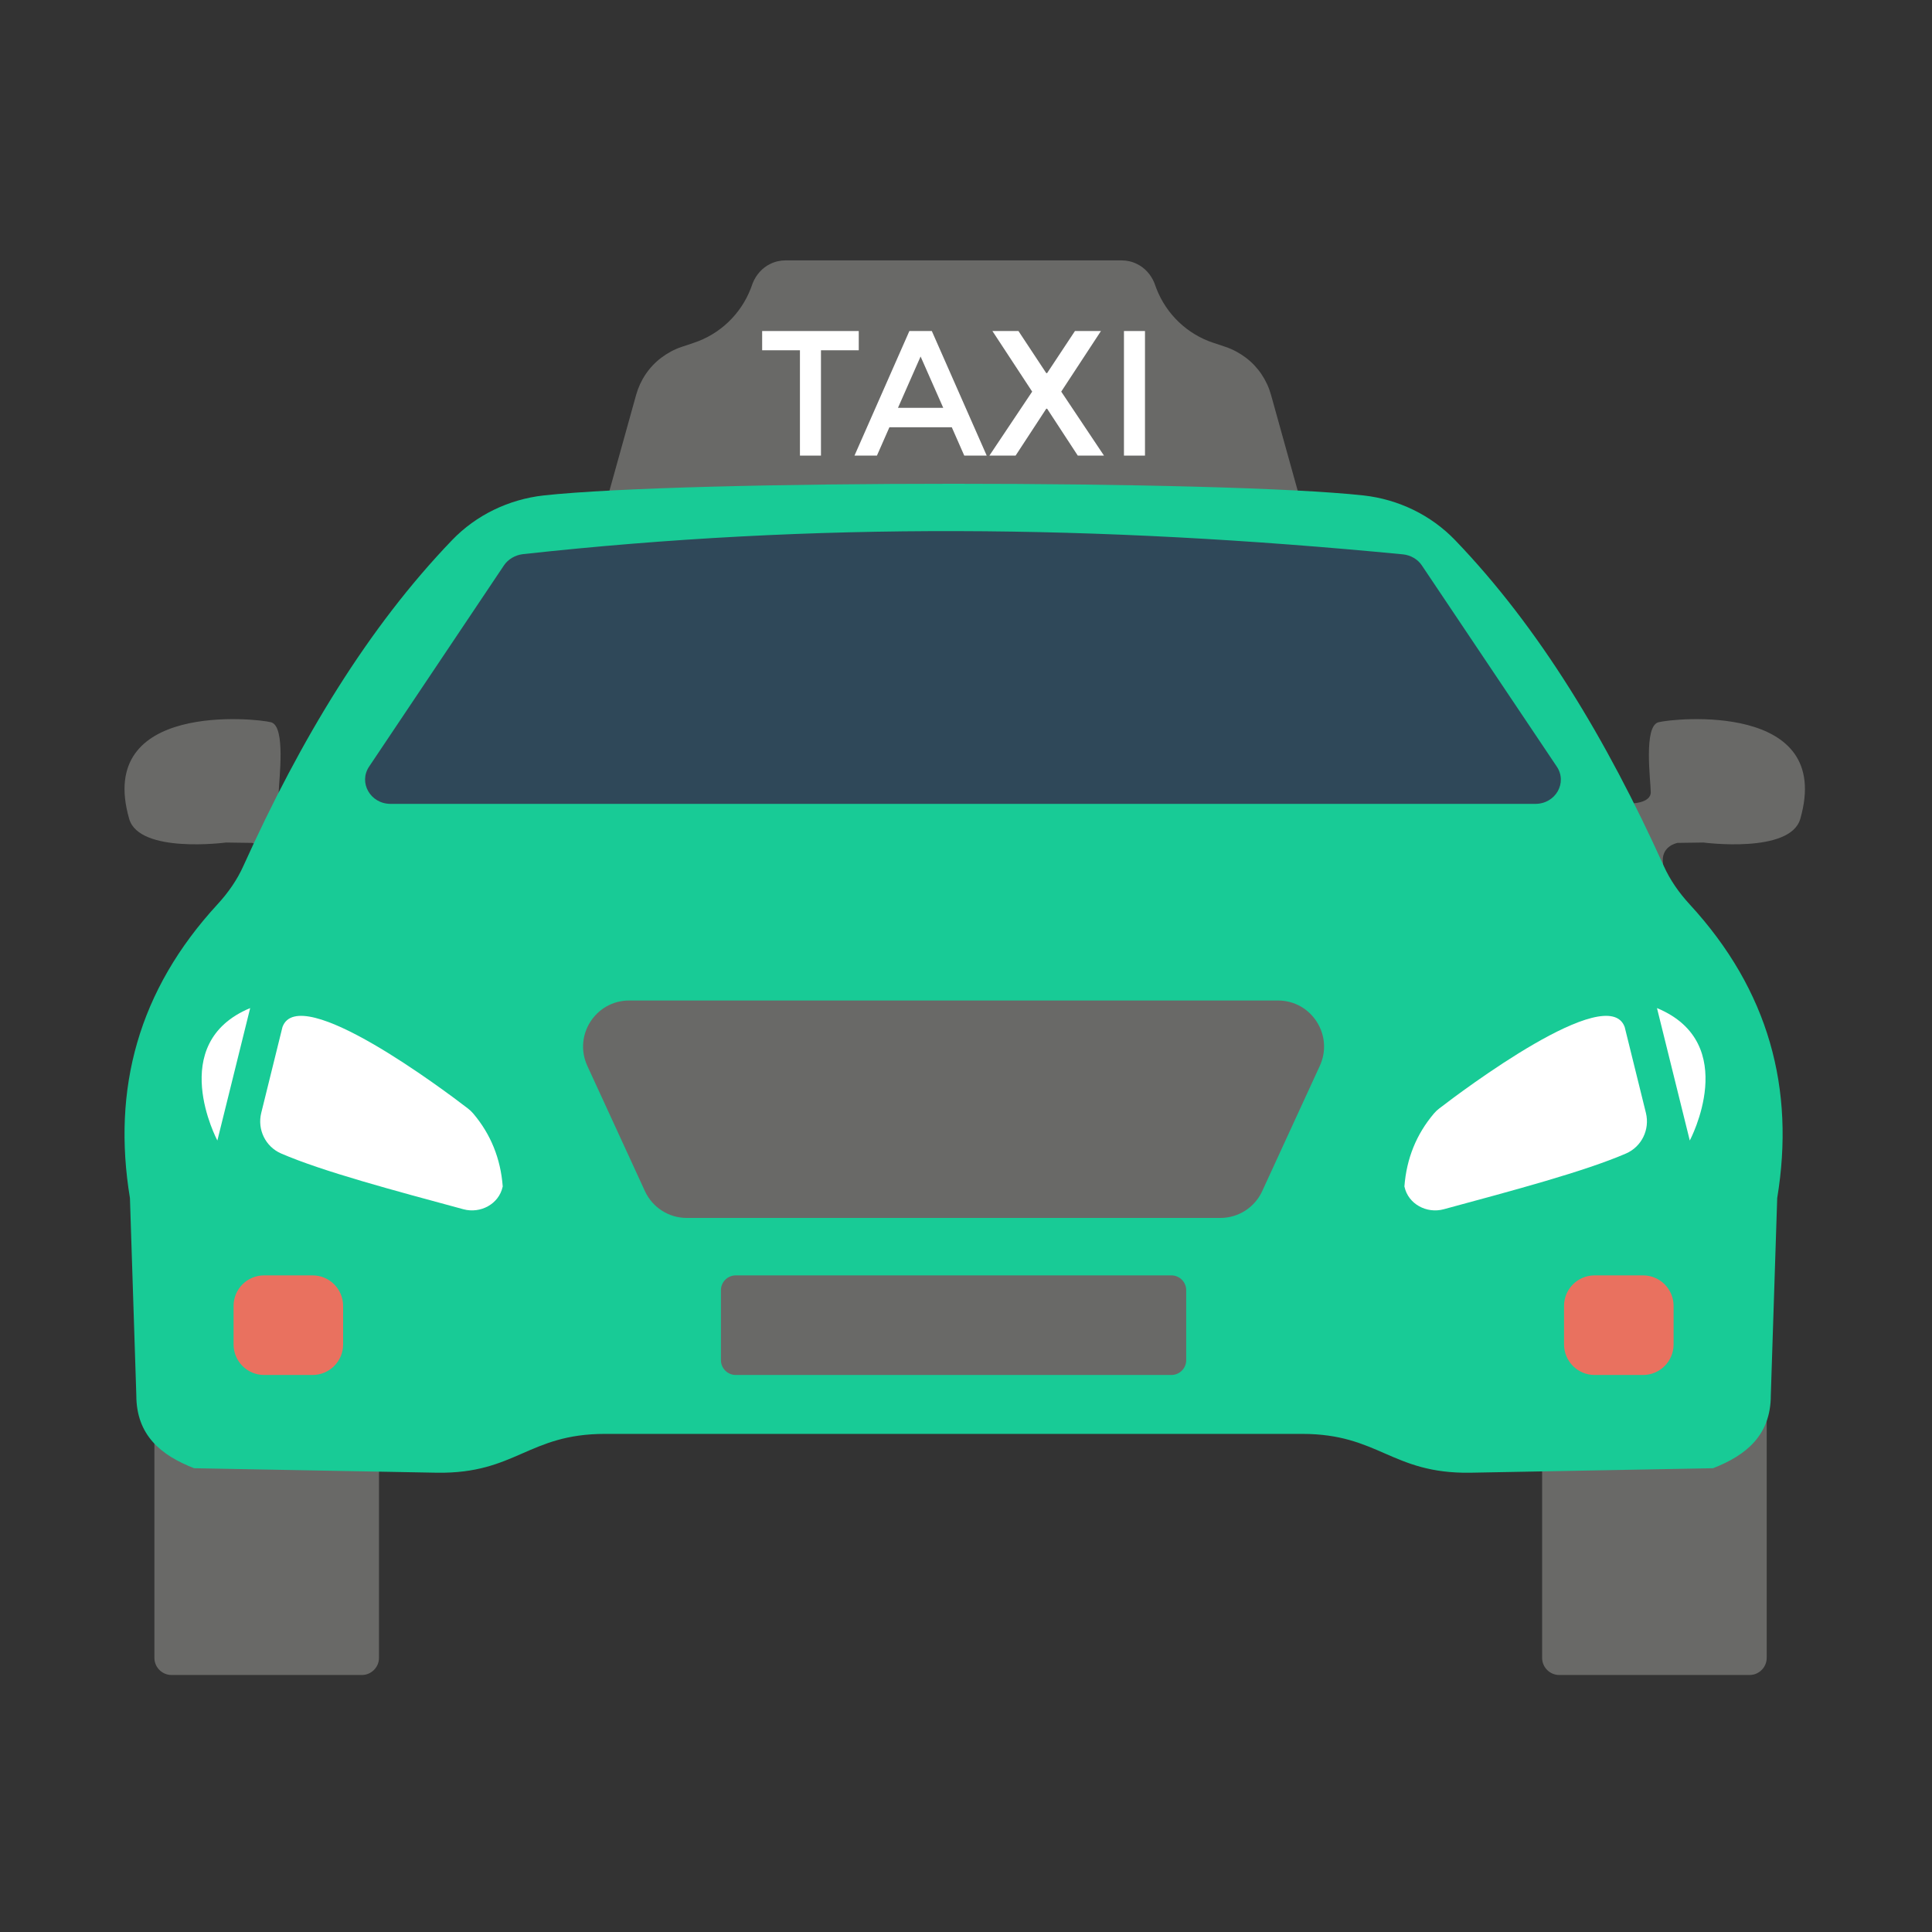
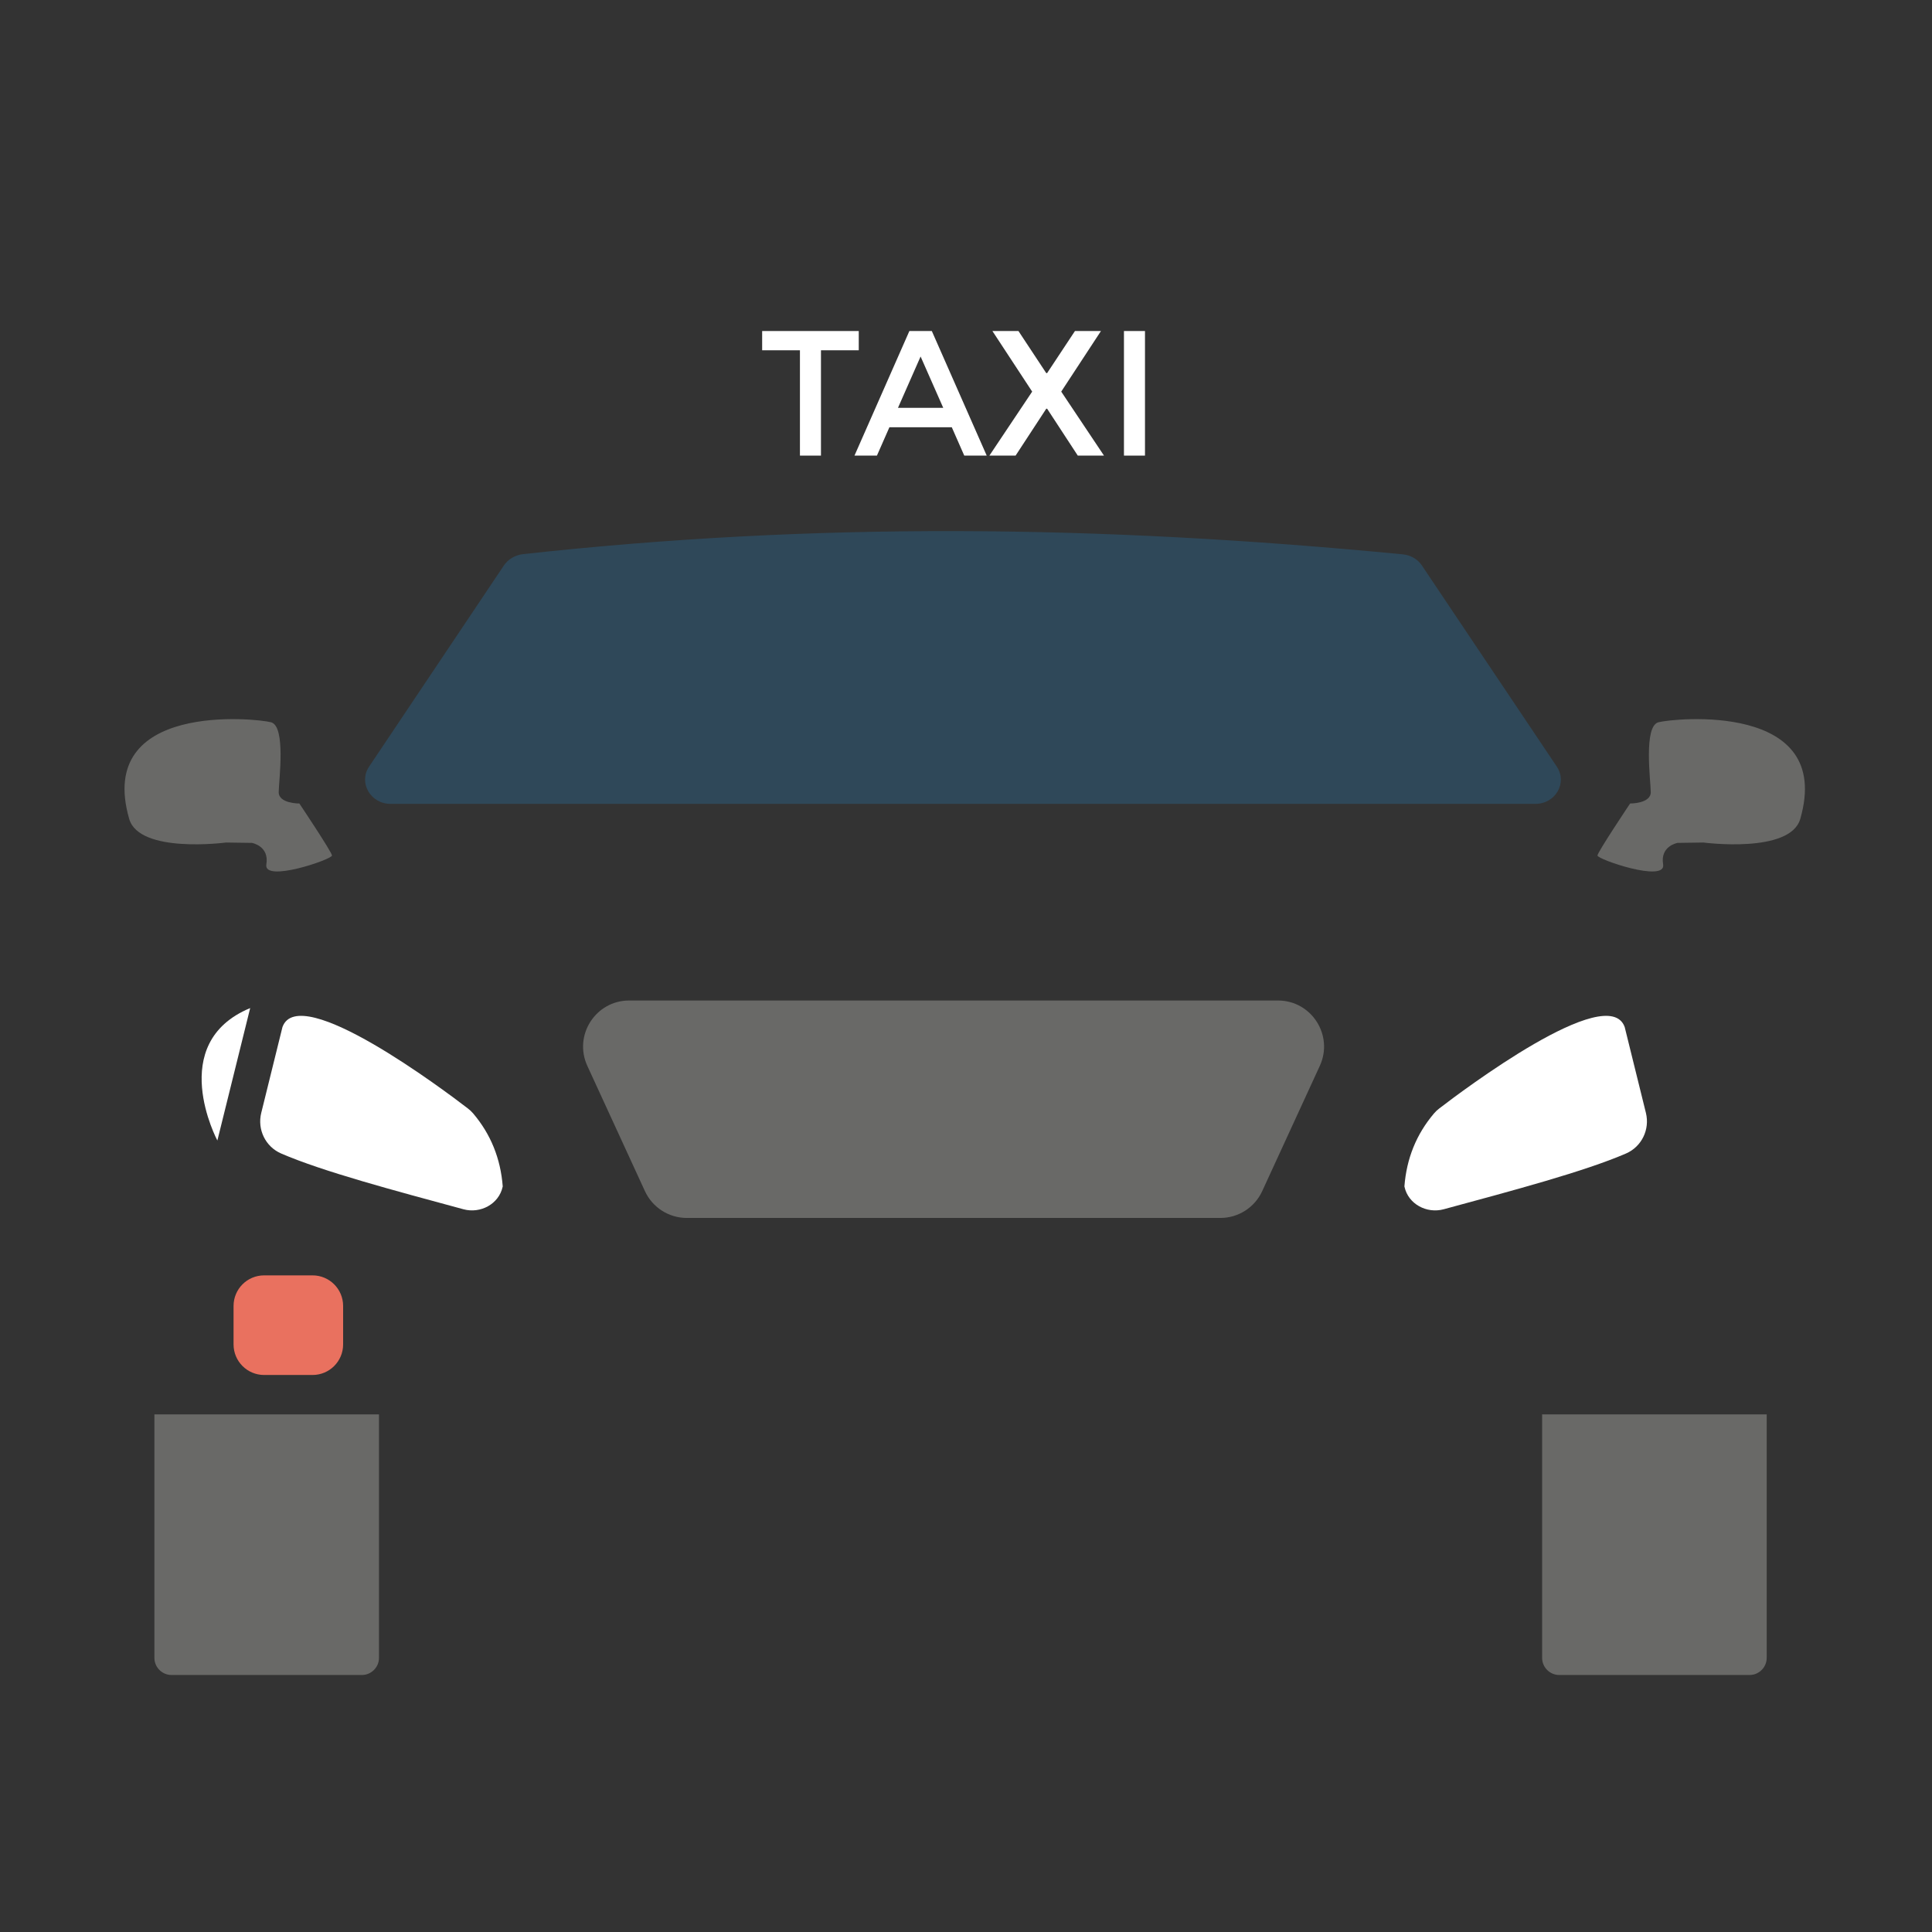
<svg xmlns="http://www.w3.org/2000/svg" width="100" height="100" viewBox="0 0 100 100" fill="none">
  <rect x="0" y="0" width="100" height="100" fill="#333333" stroke="none" />
  <path d="M93.182 42.386C92.659 44.203 88.171 43.609 88.171 43.609L86.831 43.628C86.831 43.628 85.918 43.784 86.084 44.745C86.239 45.706 82.656 44.473 82.685 44.279C82.704 44.085 84.374 41.589 84.374 41.589C84.374 41.589 85.462 41.599 85.443 40.987C85.433 40.375 85.064 37.588 85.841 37.384C86.608 37.18 94.933 36.301 93.182 42.386Z" fill="#696967" />
  <path d="M6.687 42.386C7.21 44.203 11.698 43.609 11.698 43.609L13.038 43.628C13.038 43.628 13.95 43.784 13.785 44.745C13.63 45.706 17.213 44.473 17.184 44.279C17.165 44.085 15.495 41.589 15.495 41.589C15.495 41.589 14.407 41.599 14.426 40.987C14.436 40.375 14.805 37.588 14.028 37.384C13.261 37.18 4.935 36.301 6.687 42.386Z" fill="#696967" />
  <path d="M91.444 73.208V85.813C91.444 86.298 91.046 86.697 90.56 86.697H80.703C80.218 86.697 79.82 86.298 79.82 85.813V73.208H91.444Z" fill="#696967" />
  <path d="M19.616 73.208V85.813C19.616 86.298 19.218 86.697 18.732 86.697H8.876C8.39 86.697 7.992 86.298 7.992 85.813V73.208H19.616Z" fill="#696967" />
-   <path d="M67.186 25.46L49.357 25.042L31.528 25.46L32.926 20.439C33.14 19.672 33.596 18.992 34.227 18.516C34.548 18.274 34.907 18.079 35.286 17.953L35.897 17.749C37.257 17.303 38.345 16.264 38.859 14.933L38.966 14.642C39.141 14.215 39.461 13.855 39.869 13.661C40.122 13.535 40.394 13.477 40.666 13.477H58.048C58.32 13.477 58.592 13.535 58.844 13.661C59.252 13.855 59.573 14.215 59.748 14.642L59.855 14.933C60.369 16.264 61.457 17.303 62.816 17.749L63.428 17.953C63.807 18.079 64.166 18.274 64.487 18.516C65.118 18.992 65.574 19.672 65.788 20.439L67.186 25.46Z" fill="#696967" />
  <path d="M42.493 18.13V23.582H41.405V18.13H39.449V17.134H44.449V18.13L42.493 18.13Z" fill="white" />
  <path d="M46.035 22.116L45.39 23.582H44.228L47.069 17.134H48.231L51.072 23.582H49.91L49.265 22.116H46.035ZM48.822 21.11L47.65 18.453L46.479 21.11H48.822Z" fill="white" />
  <path d="M55.786 23.582L54.2 21.156H54.154L52.567 23.582H51.211L53.425 20.27L51.367 17.134H52.715L54.153 19.311H54.199L55.639 17.134H56.985L54.929 20.27L57.142 23.582H55.786Z" fill="white" />
  <path d="M58.176 17.134H59.264V23.582H58.176V17.134Z" fill="white" />
-   <path d="M91.988 62.012L91.657 72.218C91.657 74.286 90.385 75.325 88.666 75.995L76.081 76.228C72.025 76.28 71.371 74.218 67.4 74.218H31.314C27.333 74.218 26.699 76.28 22.633 76.228L10.047 75.995C8.329 75.325 7.056 74.286 7.056 72.218L6.726 62.012C5.794 56.36 7.153 51.262 11.261 46.804C11.805 46.212 12.271 45.552 12.601 44.814C15.563 38.259 19.049 32.481 23.4 27.956C24.652 26.655 26.332 25.849 28.129 25.645C35.499 24.838 63.214 24.838 70.585 25.645C72.381 25.848 74.061 26.654 75.314 27.956C79.665 32.481 83.15 38.259 86.112 44.814C86.443 45.552 86.909 46.212 87.452 46.804C91.56 51.262 92.92 56.36 91.988 62.012Z" fill="#18CB96" />
  <path d="M79.47 41.608H20.215C19.175 41.608 18.544 40.511 19.107 39.676L26.09 29.256C26.303 28.945 26.663 28.732 27.061 28.683C42.2 27.023 56.727 27.159 72.614 28.693C73.012 28.732 73.382 28.945 73.595 29.266L80.577 39.676C81.141 40.511 80.519 41.608 79.47 41.608Z" fill="#2F4859" />
-   <path d="M86.625 67.595V69.587C86.625 70.461 85.916 71.169 85.043 71.169H82.537C81.663 71.169 80.954 70.46 80.954 69.587V67.595C80.954 66.721 81.663 66.013 82.537 66.013H85.043C85.916 66.013 86.625 66.721 86.625 67.595Z" fill="#E9715F" />
  <path d="M17.76 67.595V69.587C17.76 70.461 17.051 71.169 16.177 71.169H13.671C12.797 71.169 12.089 70.46 12.089 69.587V67.595C12.089 66.721 12.797 66.013 13.671 66.013H16.177C17.051 66.013 17.76 66.721 17.76 67.595Z" fill="#E9715F" />
  <path d="M84.094 53.16L85.192 57.603C85.404 58.462 84.974 59.353 84.162 59.705C82.009 60.636 78.333 61.614 74.727 62.591C73.847 62.83 72.894 62.324 72.698 61.434C72.696 61.425 72.694 61.416 72.692 61.407C72.803 59.965 73.311 58.708 74.221 57.634C74.303 57.536 74.393 57.453 74.494 57.375C75.652 56.484 83.23 50.77 84.094 53.16Z" fill="white" />
-   <path d="M85.765 52.178L87.463 59.033C87.463 59.033 90.15 53.999 85.765 52.178Z" fill="white" />
  <path d="M14.62 53.16L13.522 57.603C13.309 58.462 13.739 59.353 14.552 59.705C16.704 60.636 20.381 61.614 23.986 62.591C24.867 62.83 25.819 62.324 26.015 61.434C26.017 61.425 26.019 61.416 26.021 61.407C25.911 59.965 25.402 58.708 24.493 57.634C24.41 57.536 24.32 57.453 24.219 57.375C23.061 56.484 15.484 50.77 14.62 53.16Z" fill="white" />
  <path d="M12.949 52.178L11.251 59.033C11.251 59.033 8.564 53.999 12.949 52.178Z" fill="white" />
  <path d="M68.313 55.169L65.332 61.652C64.943 62.499 64.096 63.041 63.165 63.041H35.549C34.617 63.041 33.771 62.499 33.381 61.652L30.4 55.169C29.674 53.588 30.828 51.786 32.568 51.786H66.146C67.885 51.786 69.04 53.588 68.313 55.169Z" fill="#696967" />
-   <path d="M61.398 66.782V70.4C61.398 70.825 61.054 71.169 60.629 71.169H38.085C37.66 71.169 37.315 70.825 37.315 70.4V66.782C37.315 66.357 37.66 66.013 38.085 66.013H60.629C61.054 66.013 61.398 66.357 61.398 66.782Z" fill="#696967" />
</svg>